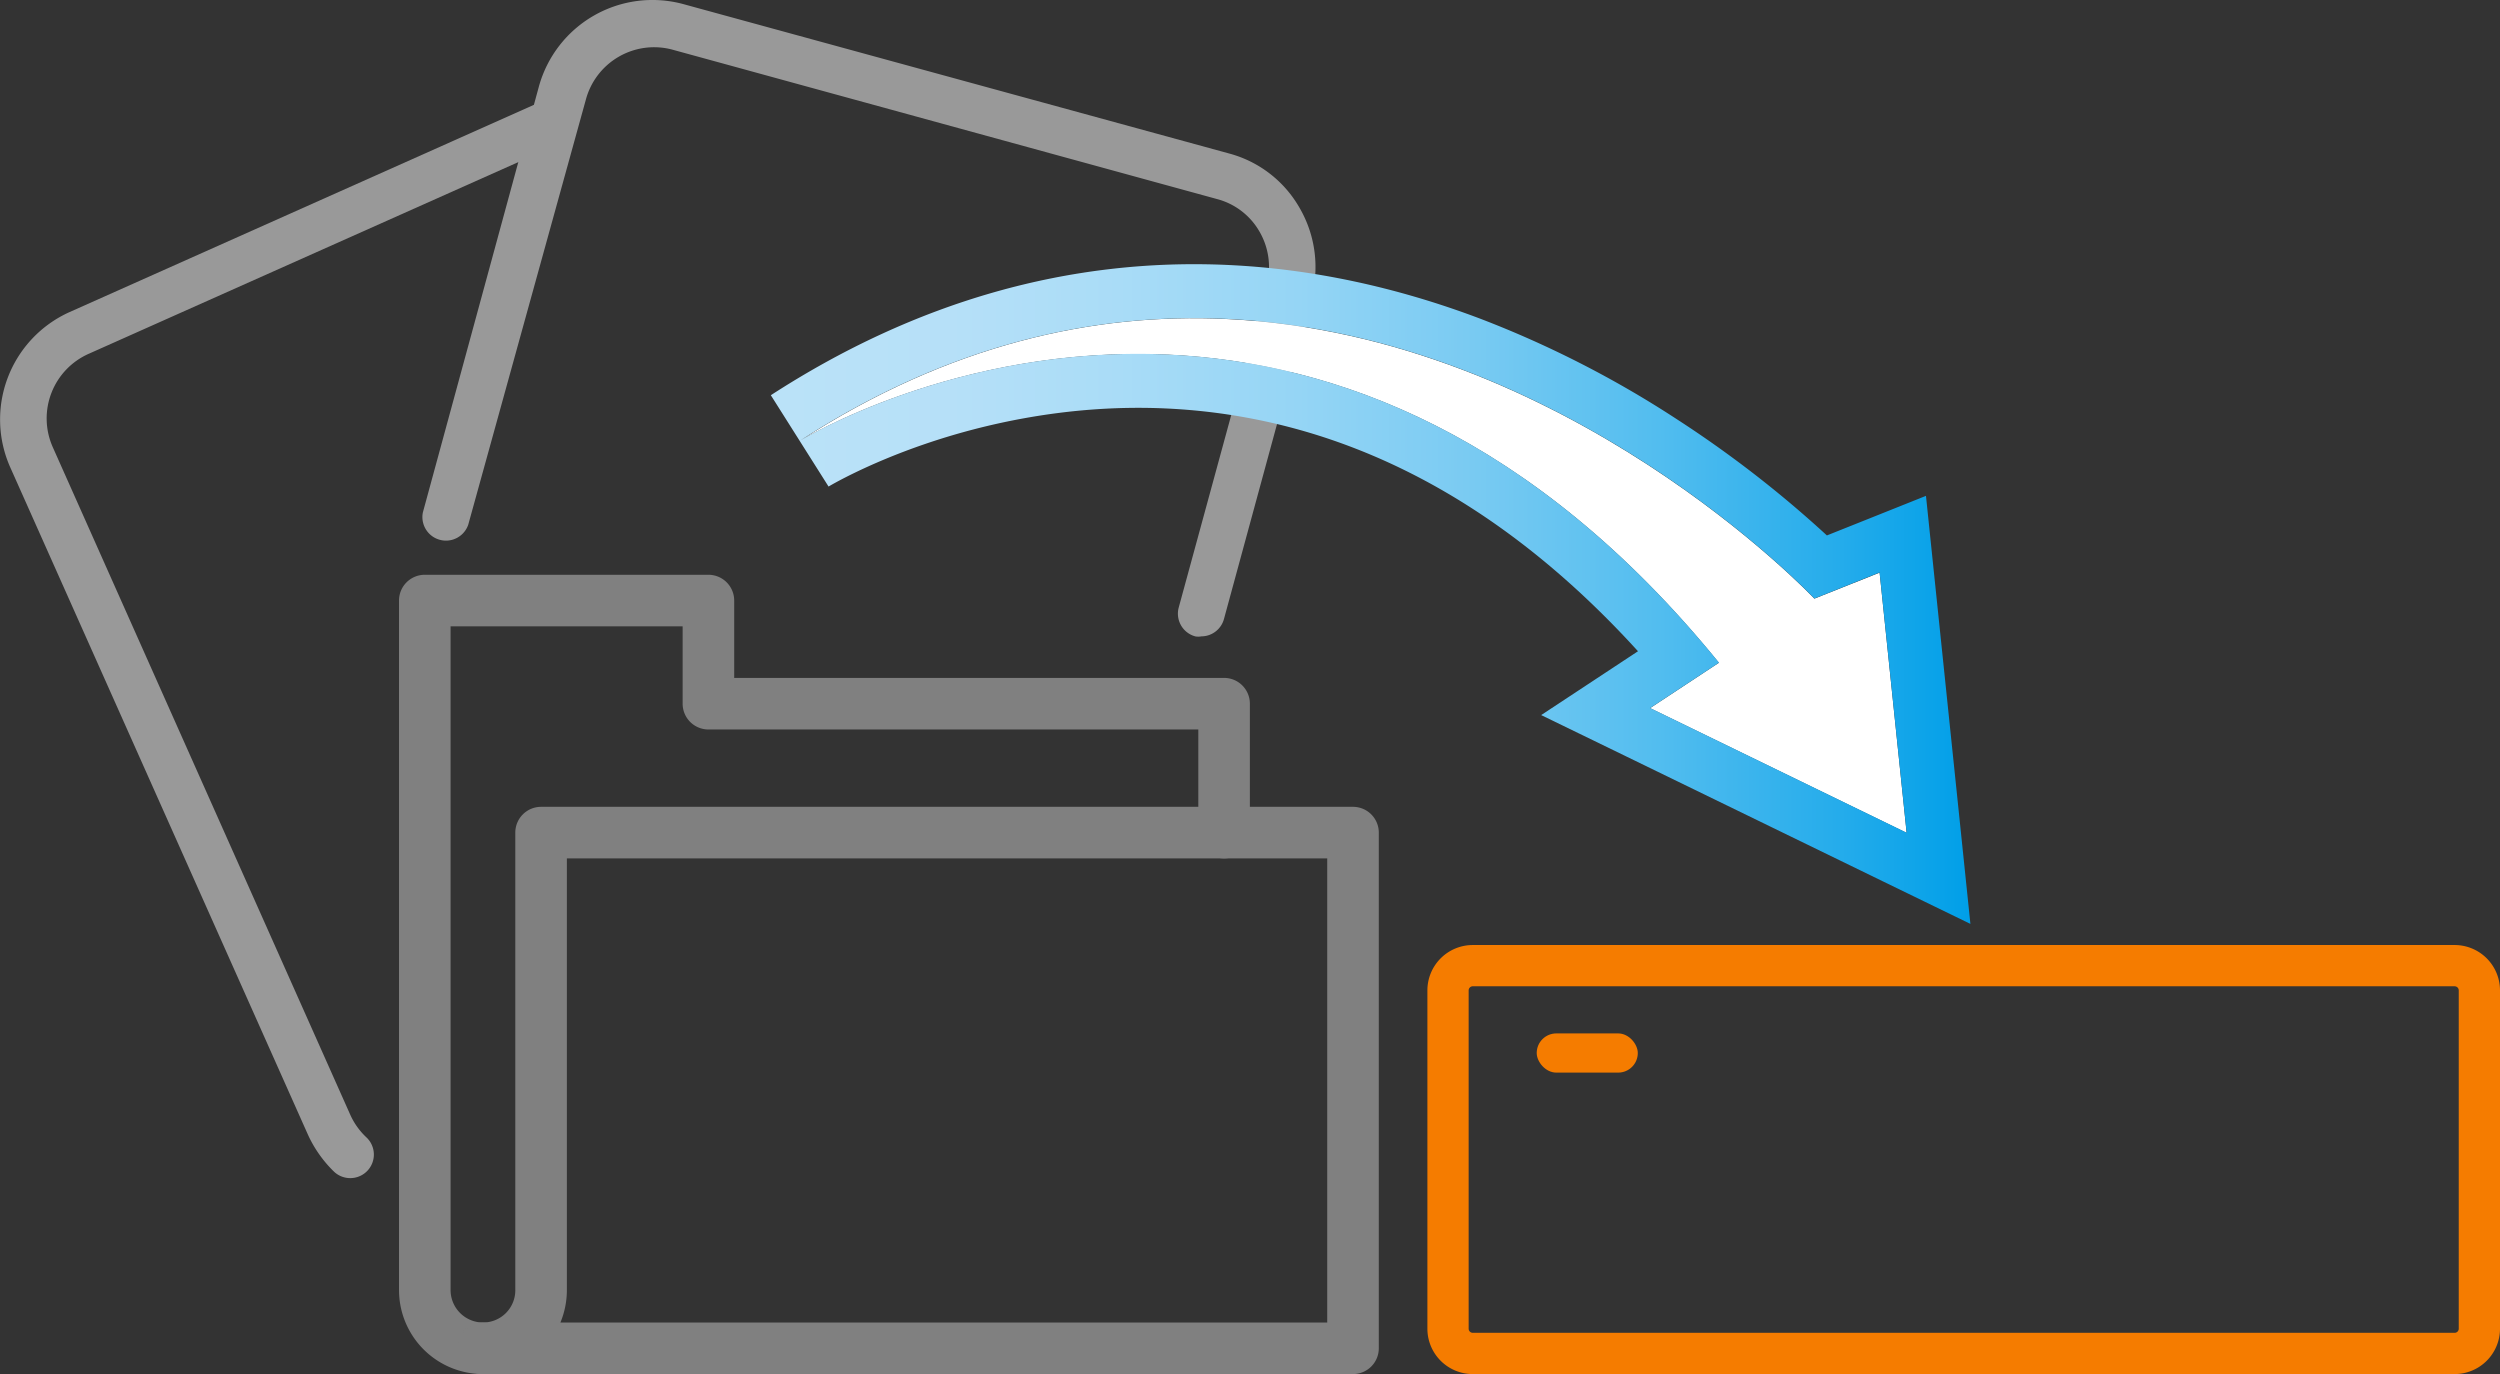
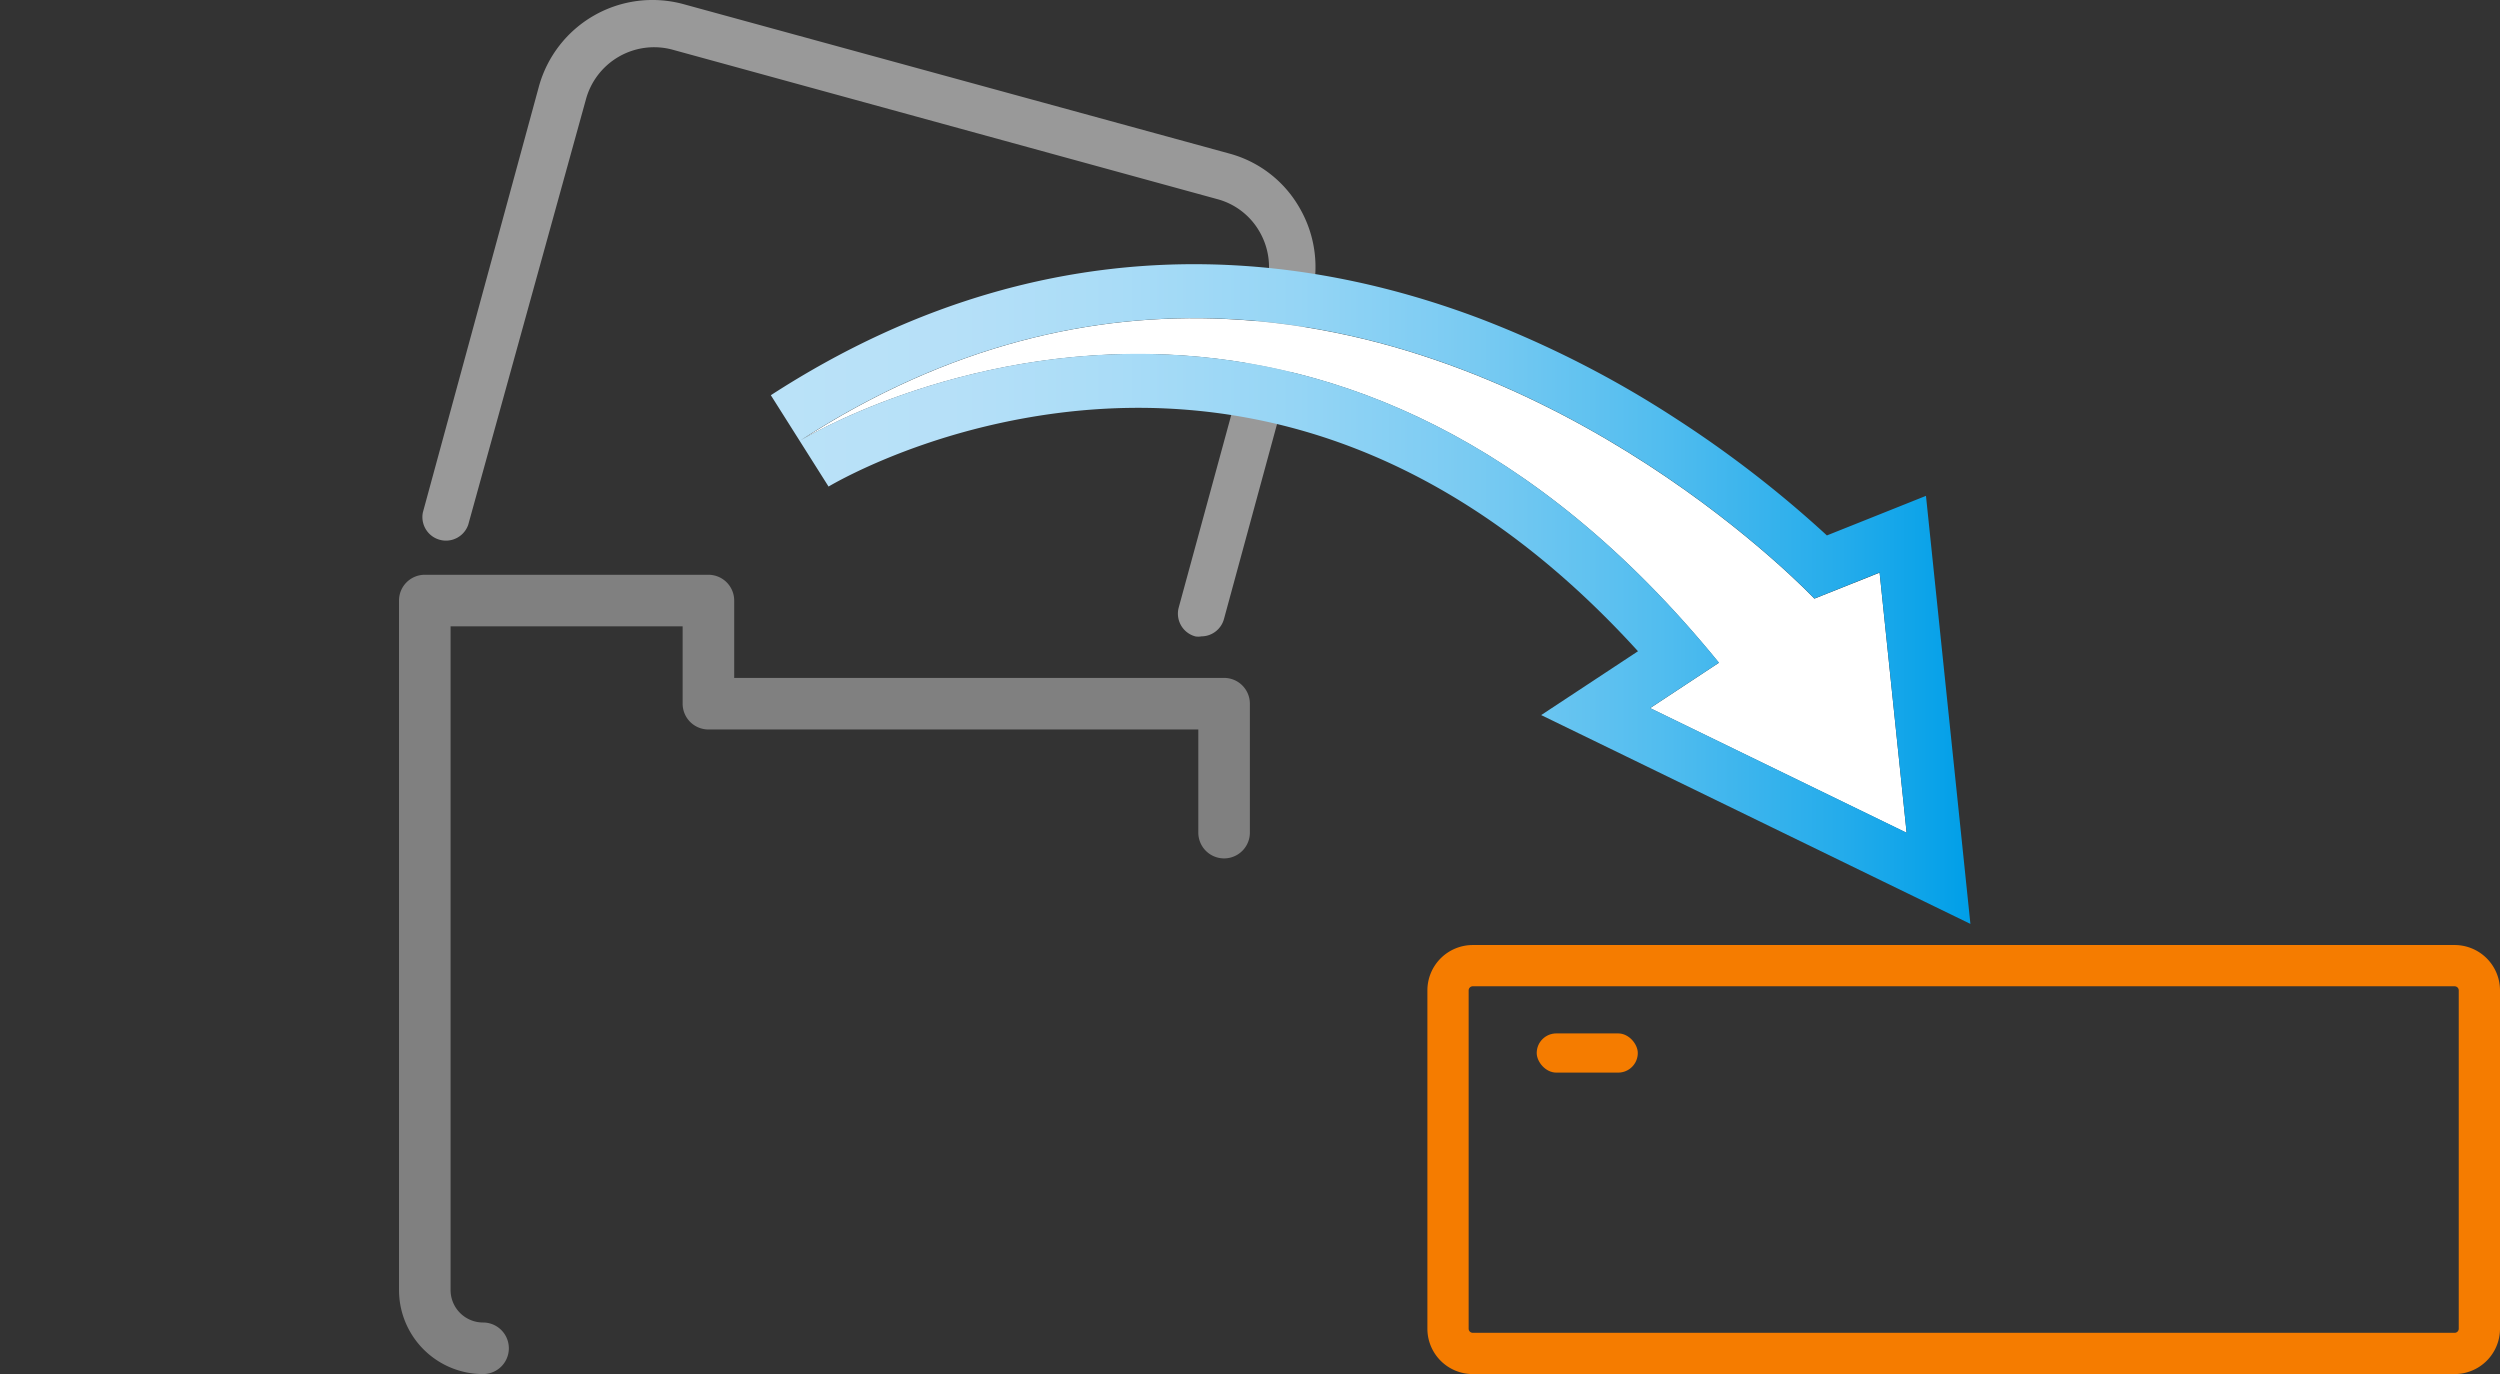
<svg xmlns="http://www.w3.org/2000/svg" viewBox="0 0 1212 666.15">
  <rect x="0" y="0" width="1212" height="666.15" fill="#333333" stroke="none" />
  <defs>
    <style>.cls-1{fill:gray;}.cls-2{fill:#999;}.cls-3{fill:#f57c00;}.cls-4{fill:#fff;}.cls-5{fill:url(#未命名漸層_24);}</style>
    <linearGradient id="未命名漸層_24" x1="373.7" y1="287.99" x2="955.25" y2="287.99" gradientUnits="userSpaceOnUse">
      <stop offset="0.01" stop-color="#bae2f8" />
      <stop offset="0.15" stop-color="#b6e0f8" />
      <stop offset="0.29" stop-color="#a9dcf7" />
      <stop offset="0.44" stop-color="#95d5f5" />
      <stop offset="0.59" stop-color="#78caf2" />
      <stop offset="0.74" stop-color="#52bdef" />
      <stop offset="0.89" stop-color="#25aceb" />
      <stop offset="1" stop-color="#009fe8" />
    </linearGradient>
  </defs>
  <g id="圖層_2" data-name="圖層 2">
    <g id="圖層_1-2" data-name="圖層 1">
      <path class="cls-1" d="M234.19,666.15a40.75,40.75,0,0,1-40.75-40.75V291.15a12.5,12.5,0,0,1,12.5-12.5h137.5a12.5,12.5,0,0,1,12.5,12.5v37.5h237.5a12.5,12.5,0,0,1,12.5,12.5v62.5a12.5,12.5,0,0,1-25,0v-50H343.44a12.5,12.5,0,0,1-12.5-12.5v-37.5H218.44V625.4a15.75,15.75,0,0,0,15.75,15.75,12.5,12.5,0,0,1,0,25Z" />
-       <path class="cls-1" d="M655.94,666.15H234.19a12.5,12.5,0,1,1,0-25,15.62,15.62,0,0,0,15.63-15.62V403.65a12.5,12.5,0,0,1,12.5-12.5H655.94a12.5,12.5,0,0,1,12.5,12.5v250A12.5,12.5,0,0,1,655.94,666.15Zm-384.25-25H643.44v-225H274.82V625.4A41.09,41.09,0,0,1,271.69,641.15Z" />
-       <path class="cls-2" d="M169.86,571.15a11.43,11.43,0,0,1-7.88-3.08,59.43,59.43,0,0,1-12.67-17.93L5,226.64a57.1,57.1,0,0,1,28.78-75.37L264.07,48.5a11.42,11.42,0,0,1,9.36,20.21L43.11,171.48a34.27,34.27,0,0,0-17.6,45.14l.24.54L169.86,540.55a34.24,34.24,0,0,0,7.65,10.73,11.42,11.42,0,0,1-7.65,19.87Z" />
      <path class="cls-2" d="M582.43,308.51a8.24,8.24,0,0,1-3,0,11.42,11.42,0,0,1-8-13.93l42.59-156.1a34.21,34.21,0,0,0-3.31-26,33.54,33.54,0,0,0-20.78-16L325.73,24a34.26,34.26,0,0,0-41.68,24.21L227,254.39a11.42,11.42,0,0,1-22-5.94L261.21,42.11A57.11,57.11,0,0,1,331.31,2h0L595.91,74.42A56,56,0,0,1,630.16,101a57.06,57.06,0,0,1,5.6,43.39L593.39,300.06A11.4,11.4,0,0,1,582.43,308.51Z" />
      <path class="cls-3" d="M1190,666.15H714a22,22,0,0,1-22-22v-164a22,22,0,0,1,22-22h476a22,22,0,0,1,22,22v164A22,22,0,0,1,1190,666.15Zm-476-188a2,2,0,0,0-2,2v164a2,2,0,0,0,2,2h476a2,2,0,0,0,2-2v-164a2,2,0,0,0-2-2Z" />
      <path class="cls-4" d="M879.6,290.23S759.29,162.31,594.32,154.64c-63.6-3-133.83,12-206.38,59,0,0,75.64-46.48,178.66-41.69,79.93,3.72,176.33,38.29,266.72,149.36l-33.37,22,124.38,60.48-13.1-126.16Z" />
      <path class="cls-5" d="M937.29,274.88l-3.58-34.49-32.2,12.87-15.83,6.32a545,545,0,0,0-72.59-56.24,503.64,503.64,0,0,0-95.31-48.78c-40.72-15.43-81.85-24.21-122.24-26.09-77-3.58-151.65,17.66-221.84,63.13l28,44.31-.06,0c.17-.11,17.93-10.8,47.09-20.75,26.52-9.06,68.29-19.38,116.69-17.13,84.36,3.93,161.17,43.48,228.68,117.69l-8.54,5.63-38.4,25.32,41.37,20.11L912.87,427.3l42.38,20.61L950.39,401ZM800,343.26l33.37-22C742.93,210.19,646.53,175.62,566.6,171.9c-103-4.79-178.66,41.69-178.66,41.69,72.55-47,142.78-61.91,206.38-59,165,7.67,285.28,135.59,285.28,135.59l31.63-12.65,13.1,126.16Z" />
      <rect class="cls-3" x="745" y="501" width="49" height="19" rx="9.5" />
    </g>
  </g>
</svg>